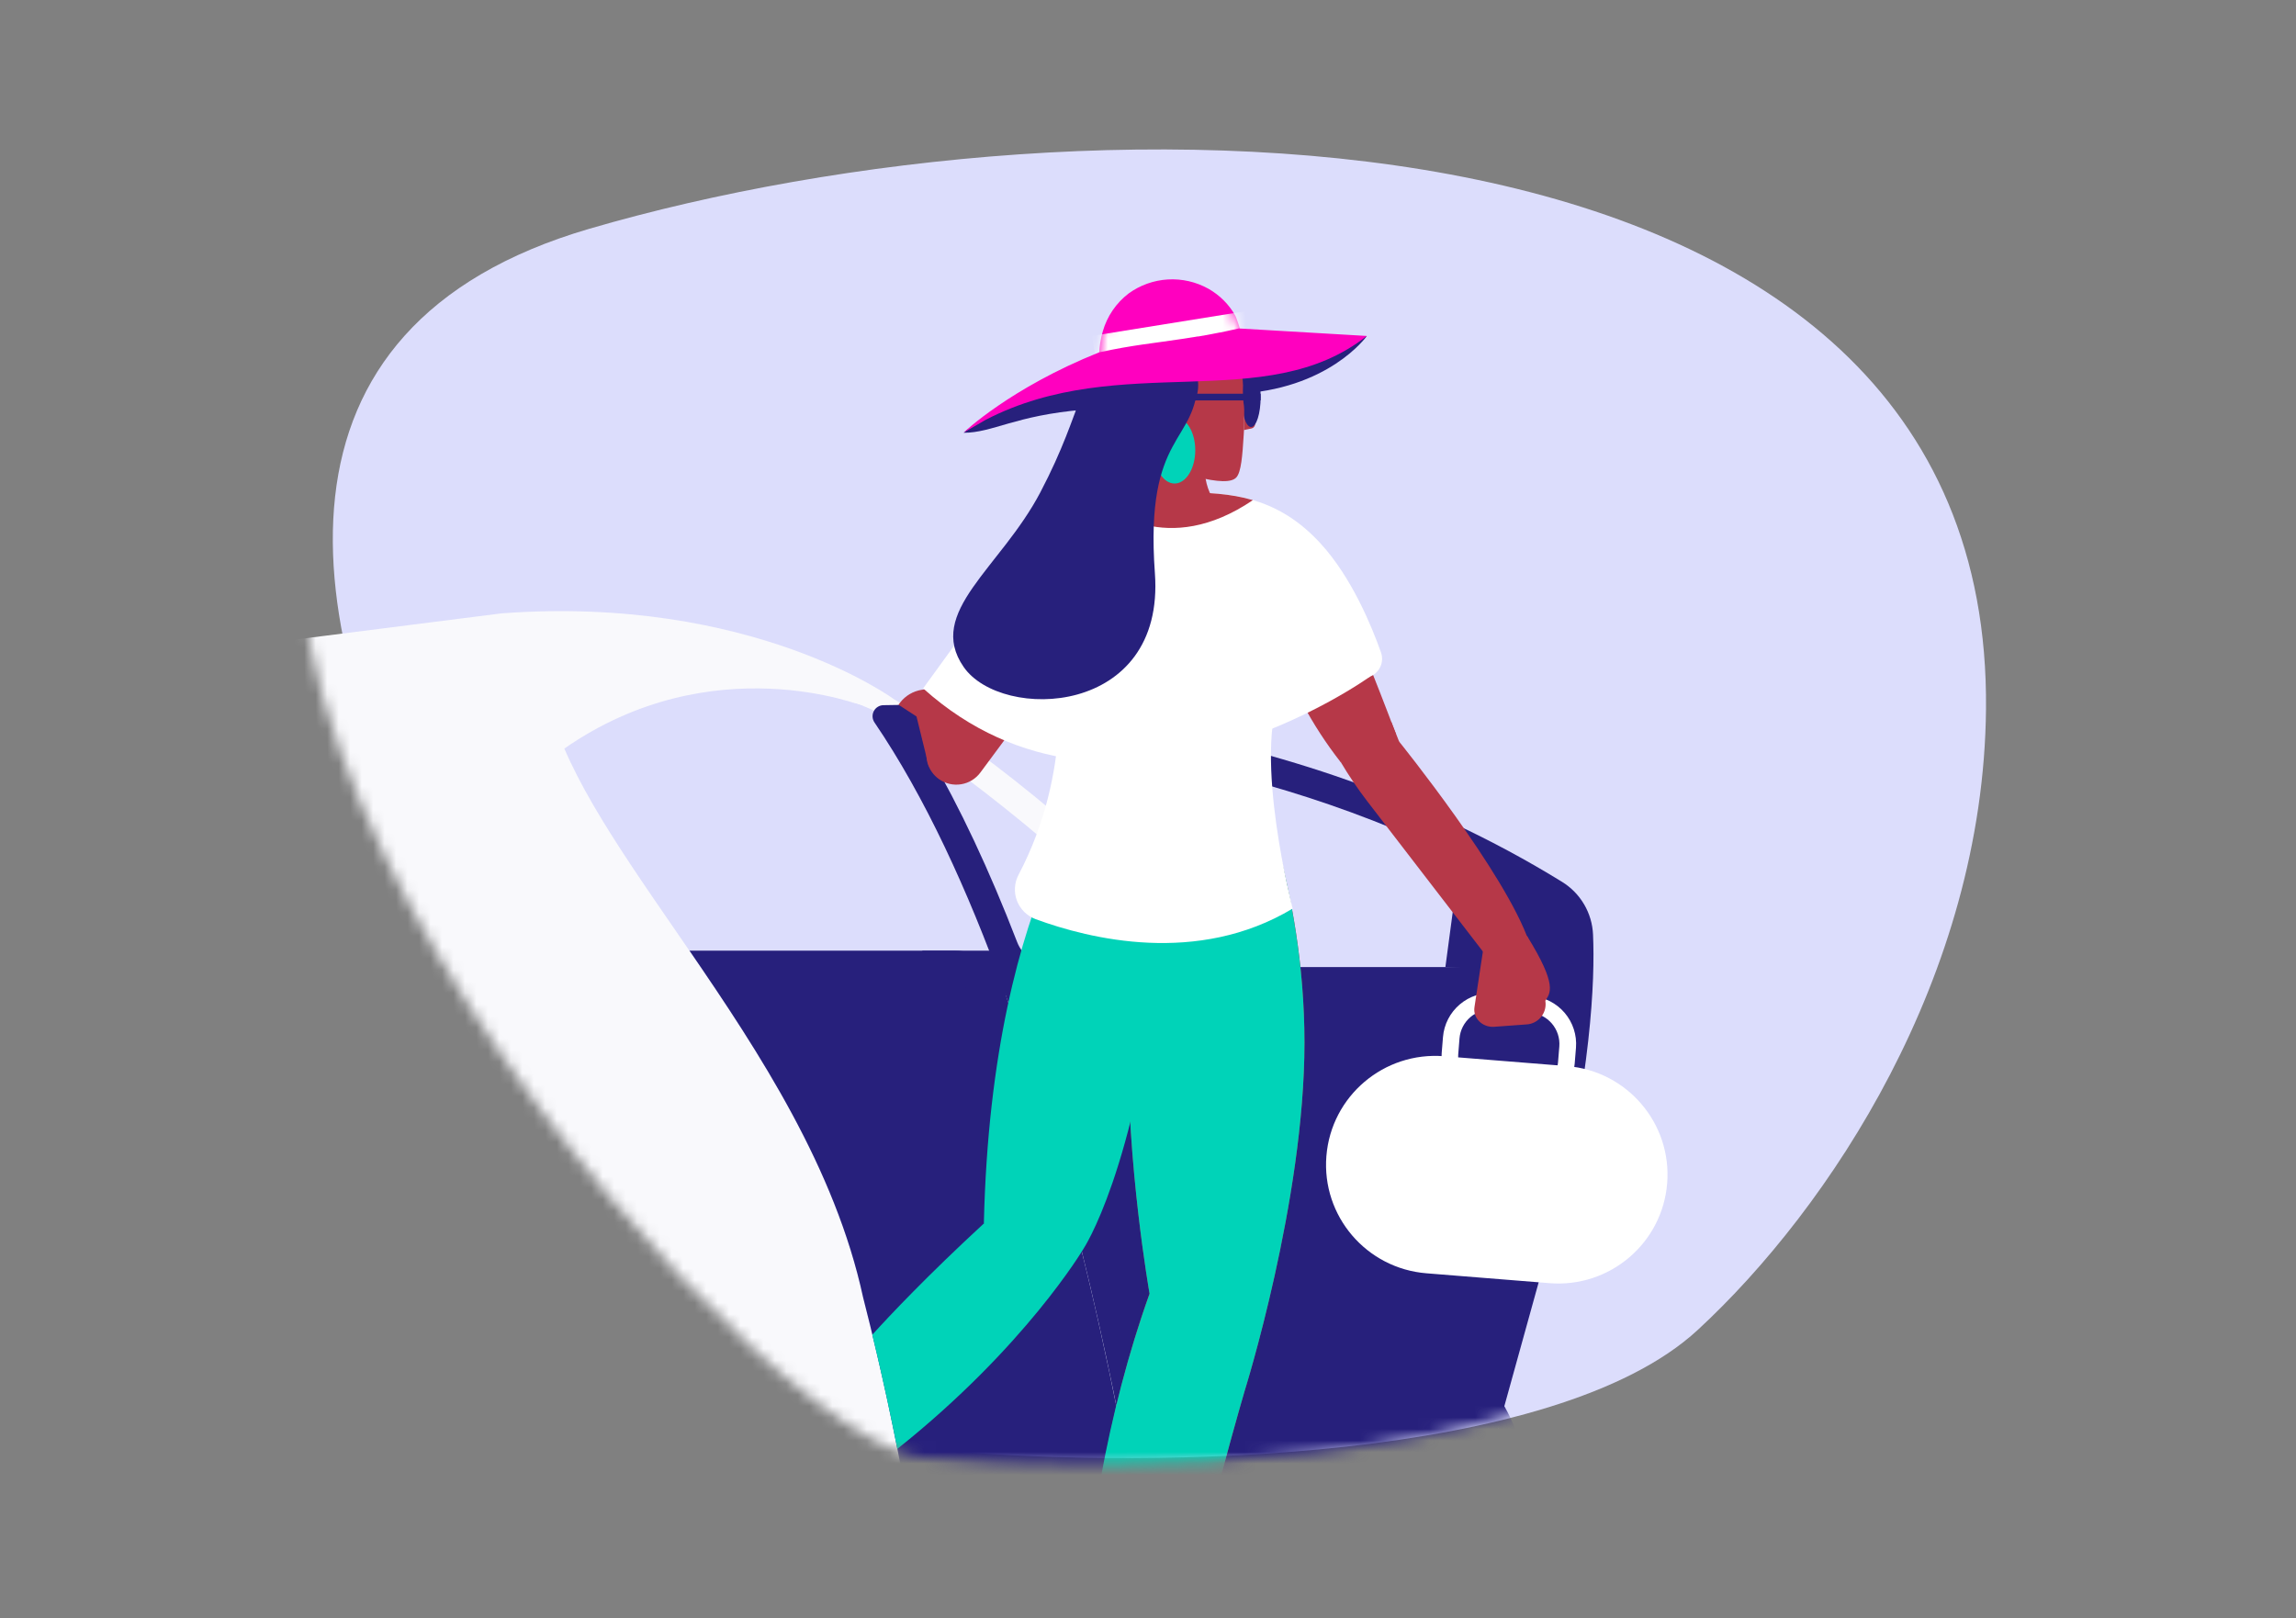
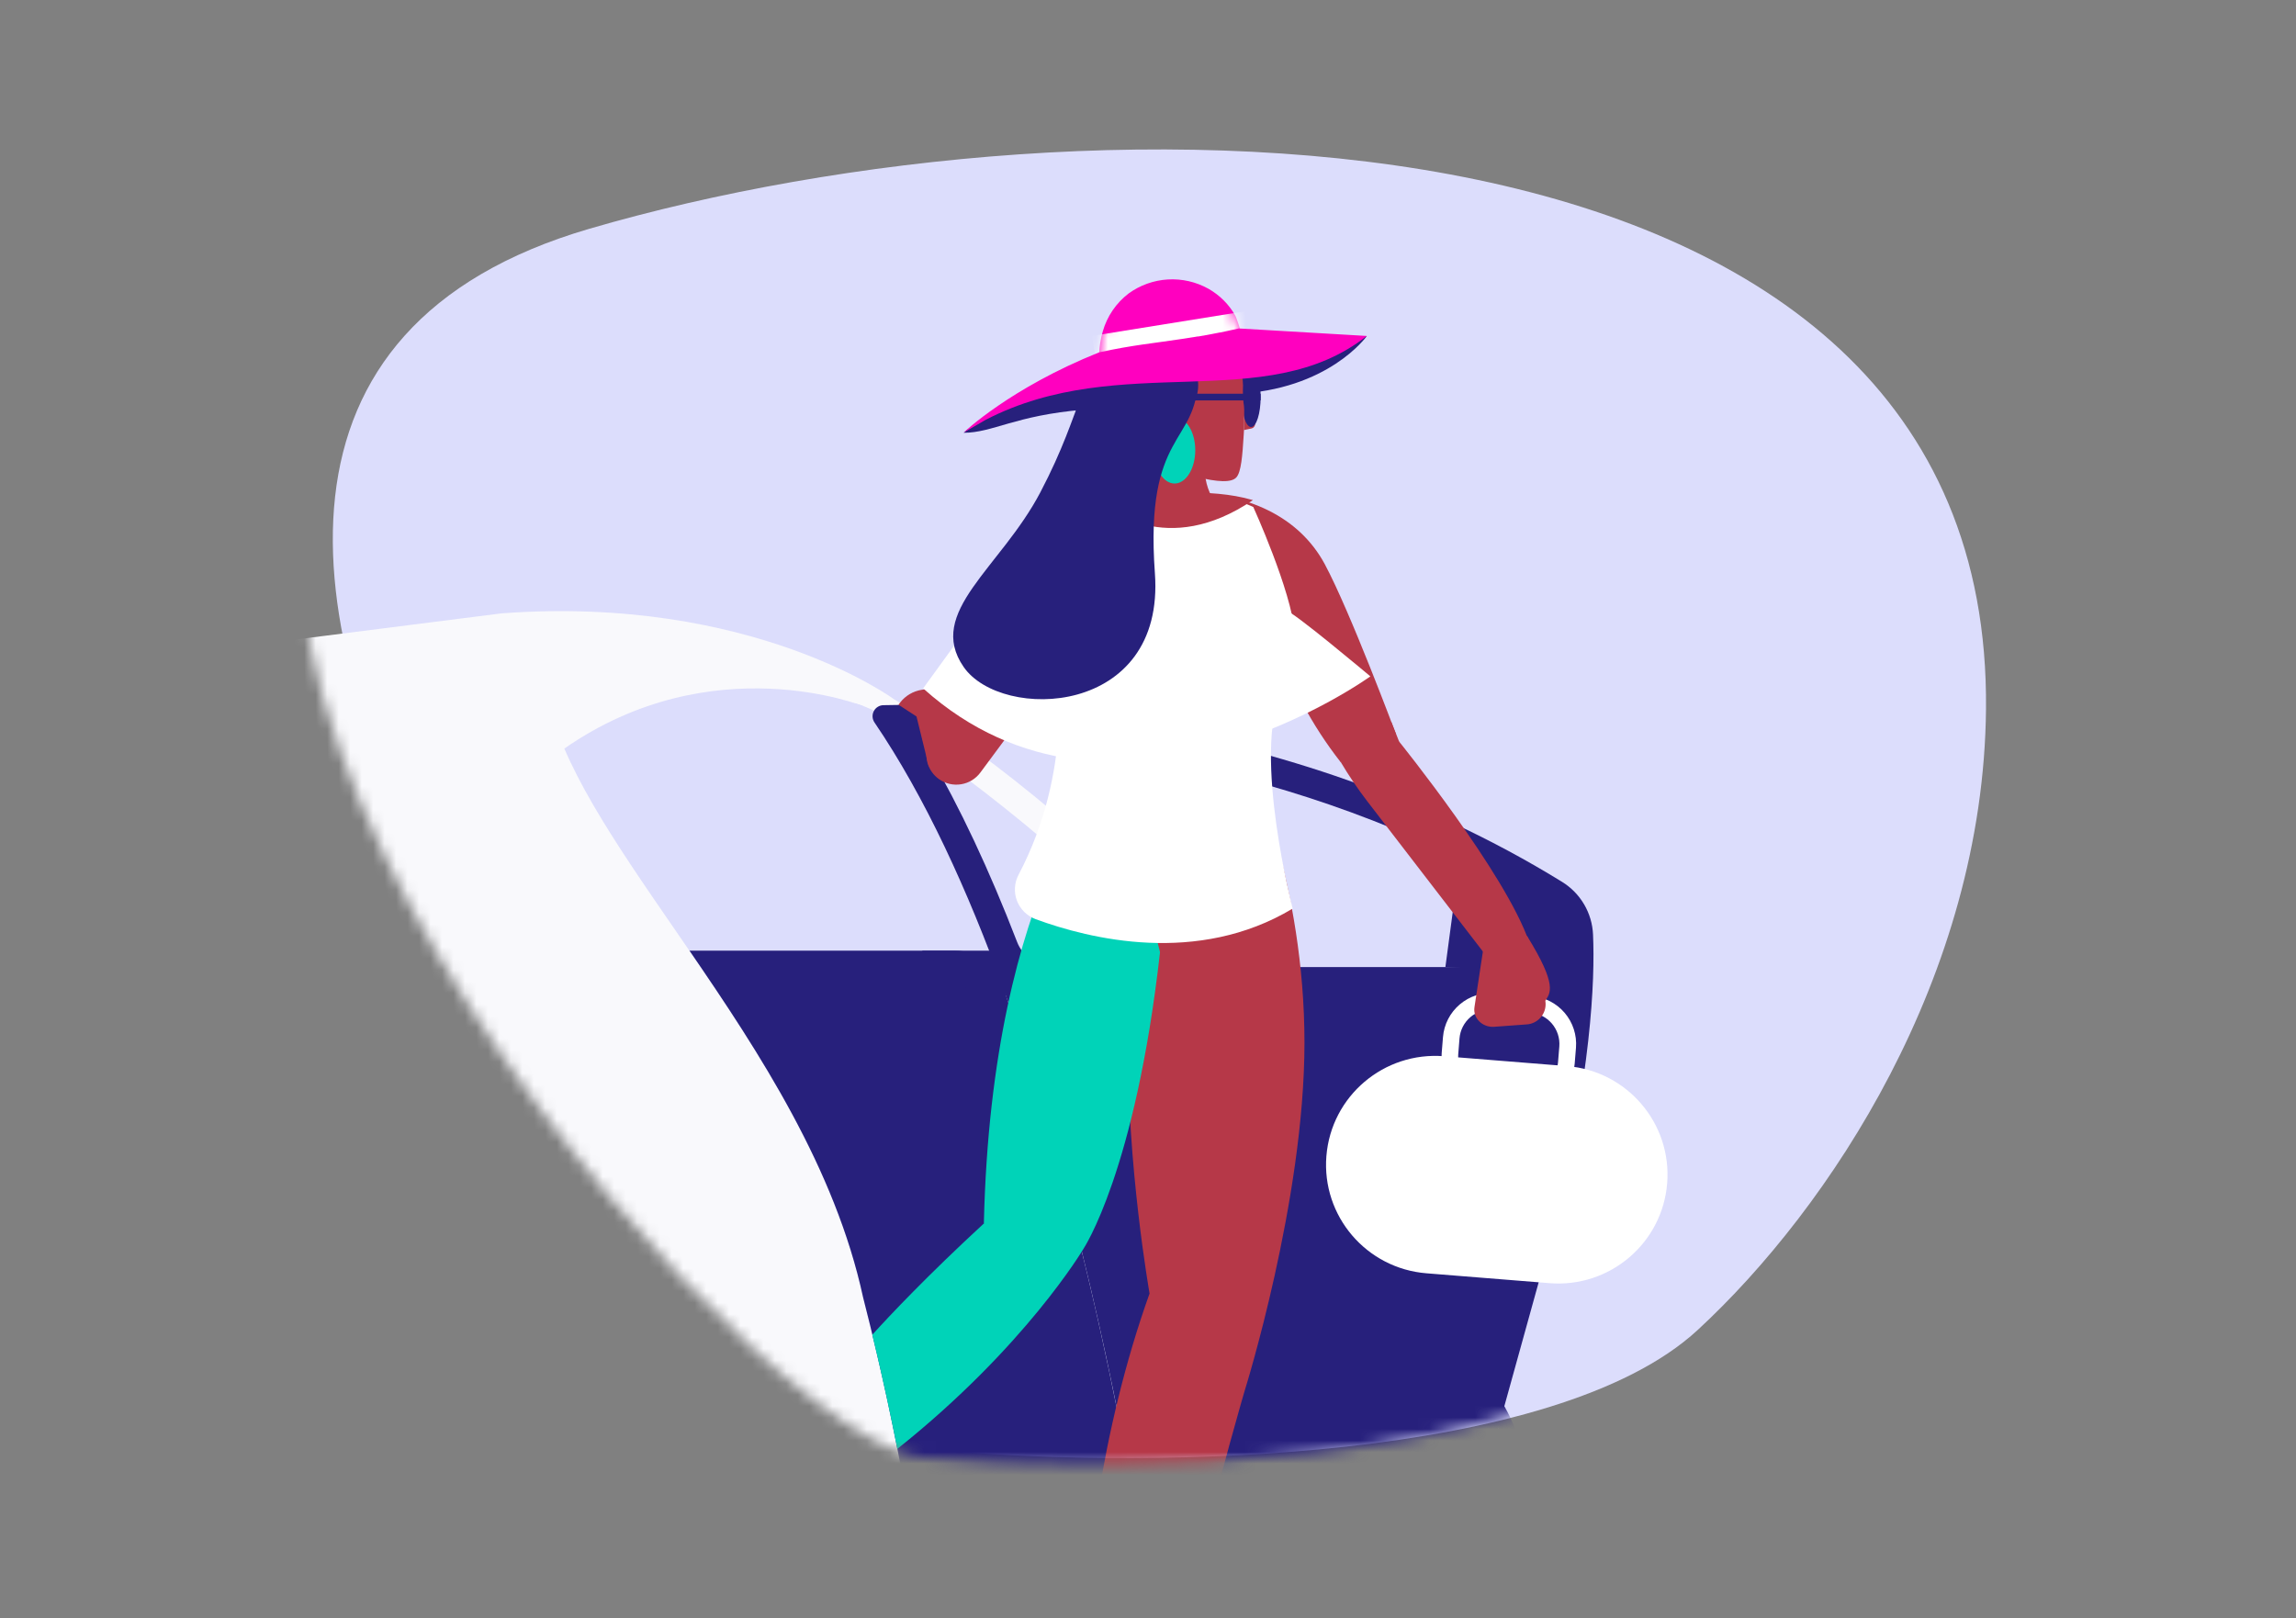
<svg xmlns="http://www.w3.org/2000/svg" width="200" height="141" viewBox="0 0 200 141" fill="none">
  <rect x="0" y="0" width="200" height="141" fill="#808080" stroke="none" />
  <path d="M172.997 61.782C173.521 7.324 94.868 7.207 51.322 19.935C-6.822 36.928 64.887 122.903 82.766 126.412C100.344 127.937 135.415 127.392 147.889 115.862C159.344 105.28 172.774 85.066 172.997 61.782Z" fill="#DCDDFC" />
  <mask id="mask0_782_31134" style="mask-type:alpha" maskUnits="userSpaceOnUse" x="26" y="13" width="145" height="115">
    <path d="M170.12 62.325C170.644 7.867 91.991 7.751 48.444 20.478C-9.699 37.471 62.01 123.446 79.889 126.955C97.467 128.48 132.538 127.935 145.012 116.405C156.467 105.823 169.896 85.609 170.12 62.325Z" fill="#DCDDFC" />
  </mask>
  <g mask="url(#mask0_782_31134)">
    <path d="M127.561 119.798H117.344C113.857 119.798 111.03 127.143 111.03 136.179C111.03 145.215 113.857 152.562 117.344 152.562H127.561C131.048 152.562 133.875 145.218 133.875 136.179C133.875 127.14 131.048 119.798 127.561 119.798Z" fill="#27207C" />
    <path d="M118.875 140.806L118.259 135.05L116.214 83.917L77.852 60.904C77.852 60.904 65.505 51.811 43.684 53.436L24.527 55.869L35.026 102.806L57.907 143.714L66.296 150.241H74.584L116.295 144.14C117.073 144.023 117.775 143.611 118.256 142.99C118.737 142.368 118.959 141.586 118.875 140.806Z" fill="#F9F9FC" />
    <path d="M75.171 61.508C75.171 61.508 62.048 56.242 49.158 65.217C54.634 77.931 71.013 93.773 75.171 113.016C82.152 140.248 78.265 144.429 89.413 143.205C100.562 141.981 97.394 142.287 97.394 142.287L100.579 141.981C100.579 141.981 93.585 86.906 75.171 61.508Z" fill="#DCDDFC" />
    <path d="M74.55 61.29C79.156 62.639 86.698 69.727 86.698 69.727H77.226L72.47 64.786L74.55 61.29Z" fill="#DCDDFC" />
    <path d="M97.399 142.287L100.567 141.981C100.567 141.981 97.998 121.715 91.867 100.102C90.651 95.82 89.298 91.487 87.795 87.246L87.267 85.579C86.941 84.764 86.377 84.065 85.648 83.574C84.919 83.082 84.059 82.82 83.178 82.822H60.061C66.2 91.77 72.754 101.818 75.181 113.016C82.162 140.248 78.275 144.429 89.423 143.205C100.333 142.005 97.517 142.275 97.399 142.287Z" fill="#27207C" />
    <path d="M80.575 82.822H87.132L88.124 86.193L86.186 87.694L80.308 82.822H80.575Z" fill="#27207C" />
    <path d="M127.561 150.241C130.553 150.241 132.978 143.945 132.978 136.179C132.978 128.412 130.553 122.116 127.561 122.116C124.569 122.116 122.144 128.412 122.144 136.179C122.144 143.945 124.569 150.241 127.561 150.241Z" fill="white" />
    <path d="M136.063 76.824C111.45 61.645 84.08 61.251 76.946 61.435C76.773 61.439 76.605 61.49 76.459 61.581C76.312 61.673 76.193 61.802 76.114 61.955C76.035 62.108 75.998 62.28 76.008 62.452C76.018 62.624 76.074 62.79 76.17 62.933C93.838 88.904 100.579 141.981 100.579 141.981H118.375C120.464 141.981 122.496 141.298 124.158 140.036C125.82 138.774 127.022 137.004 127.579 134.996L135.309 107.099C138.624 93.55 138.943 85.42 138.766 81.415C138.726 80.488 138.458 79.585 137.987 78.784C137.516 77.984 136.855 77.311 136.063 76.824Z" fill="#27207C" />
    <path d="M88.588 82.039C86.171 75.776 83.598 70.302 80.894 65.667C80.794 65.496 80.741 65.3 80.742 65.101C80.743 64.902 80.797 64.707 80.899 64.537C81.001 64.366 81.147 64.225 81.322 64.129C81.497 64.034 81.694 63.987 81.894 63.993C92.86 64.306 114.73 66.642 134.743 78.998C135.172 79.259 135.53 79.62 135.787 80.051C136.044 80.481 136.191 80.968 136.217 81.468C136.231 81.779 136.241 82.117 136.249 82.487C136.252 82.717 136.21 82.945 136.124 83.159C136.038 83.373 135.91 83.567 135.748 83.731C135.586 83.895 135.393 84.026 135.18 84.115C134.967 84.204 134.738 84.249 134.507 84.249H91.802C91.104 84.249 90.423 84.038 89.849 83.643C89.275 83.248 88.835 82.689 88.588 82.039Z" fill="#DCDDFC" />
    <path d="M127.165 74.814L125.905 84.25L136.558 84.808L137.314 79.169L127.165 74.814Z" fill="#27207C" />
    <path d="M96.718 75.115C92.425 71.138 87.883 67.437 83.119 64.034C82.699 64.017 82.289 64.003 81.891 63.993C81.725 63.988 81.56 64.02 81.408 64.086C81.256 64.153 81.121 64.252 81.012 64.377C80.903 64.503 80.824 64.65 80.78 64.81C80.736 64.97 80.728 65.137 80.757 65.3C84.641 68.067 89.997 72.143 94.999 76.834L96.718 75.115Z" fill="#F9F9FC" />
    <path d="M81.996 62.431C81.712 63.073 81.326 63.871 80.955 64.635C80.688 65.189 80.626 65.819 80.781 66.414C80.936 67.009 81.298 67.53 81.802 67.884C82.359 68.275 83.048 68.434 83.721 68.325C84.393 68.216 84.996 67.848 85.4 67.301C89.061 62.338 92.116 58.301 92.116 58.301L92.735 57.479L92.995 46.374C88.59 47.541 85.019 55.62 81.996 62.431Z" fill="#B63848" />
    <path d="M80.907 66.778L79.834 62.417L78.26 61.393L78.417 61.195C78.879 60.603 79.55 60.21 80.293 60.096L81.288 59.939C81.629 59.886 81.976 59.892 82.314 59.956C82.815 60.055 83.282 60.281 83.669 60.613C84.056 60.944 84.351 61.37 84.525 61.849L85.308 63.996L80.907 66.778Z" fill="#B63848" />
    <path d="M96.981 66.583H108.871C108.871 66.583 113.63 77.064 113.63 90.833C113.63 104.602 108.412 121.191 108.412 121.191C108.412 121.191 100.203 149.034 99.741 163.337C99.741 163.337 97.516 165.716 94.371 163.337C94.371 163.337 91.542 136.707 100.136 112.69C100.136 112.69 98.13 101.292 98.285 90.735L96.981 66.583Z" fill="#B63848" />
    <path d="M96.981 66.583C96.981 66.583 86.392 76.68 85.702 106.589L94.37 108.808C94.37 108.808 98.898 102.077 101.047 82.952L96.981 66.583Z" fill="#00D3B8" />
    <path d="M75.983 116.282C76.902 120.079 77.599 123.382 78.164 126.229C89.337 117.33 94.371 108.808 94.371 108.808L90.612 105.214L85.7 106.59C80.787 111.126 77.548 114.556 75.983 116.282Z" fill="#00D3B8" />
-     <path d="M100.137 112.71C96.375 123.22 94.602 134.423 94.17 143.643C94.17 143.643 97.983 146.03 102.705 143.643C105.22 132.024 108.412 121.201 108.412 121.201C108.412 121.201 113.63 104.602 113.63 90.843C113.63 77.084 108.871 66.593 108.871 66.593H96.981L98.285 90.764C98.123 101.311 100.137 112.71 100.137 112.71Z" fill="#00D3B8" />
    <path d="M136.503 92.879L125.785 92.019C120.548 91.599 115.961 95.491 115.54 100.712L115.539 100.715C115.118 105.936 119.022 110.509 124.259 110.929L134.977 111.789C140.214 112.209 144.801 108.317 145.223 103.096L145.223 103.093C145.644 97.872 141.74 93.299 136.503 92.879Z" fill="white" />
    <path d="M132.654 96.506L129.425 96.246C128.317 96.156 127.29 95.631 126.57 94.787C125.85 93.943 125.494 92.849 125.582 91.744L125.695 90.353C125.785 89.248 126.311 88.224 127.158 87.505C128.004 86.787 129.102 86.432 130.211 86.519L133.437 86.779C134.545 86.869 135.572 87.393 136.293 88.237C137.013 89.082 137.369 90.176 137.28 91.281L137.167 92.672C137.077 93.776 136.551 94.799 135.705 95.518C134.859 96.236 133.762 96.592 132.654 96.506ZM130.095 87.957C129.369 87.899 128.649 88.131 128.094 88.602C127.538 89.073 127.193 89.744 127.134 90.468L127.023 91.859C126.965 92.583 127.197 93.3 127.669 93.853C128.141 94.407 128.814 94.75 129.54 94.809L132.769 95.069C133.494 95.123 134.21 94.889 134.762 94.418C135.314 93.948 135.657 93.278 135.716 92.557L135.829 91.166C135.886 90.442 135.653 89.725 135.181 89.172C134.708 88.619 134.036 88.275 133.31 88.216L130.095 87.957Z" fill="white" />
    <path d="M115.394 49.142C113.169 45.012 108.643 42.897 103.076 42.897L108.795 52.432L113.439 61.246C114.396 63.055 115.512 64.775 116.774 66.387L121.609 63.983C121.609 63.983 117.618 53.28 115.394 49.142Z" fill="#B63848" />
    <path d="M129.349 83.126C129.349 83.126 135.223 88.022 133.195 82.068C131.166 76.114 121.874 64.605 121.874 64.605L116.786 66.387C117.491 67.575 118.265 68.719 119.107 69.815L129.349 83.126Z" fill="#B63848" />
    <path d="M96.98 66.583C96.98 66.583 102.579 68.801 108.87 66.583L110.177 59.929C110.177 59.929 113.091 58.781 112.785 55.108C112.478 51.436 109.172 44.17 109.172 44.17C109.172 44.17 104.261 41.655 95.912 43.646C95.303 43.792 94.745 44.099 94.296 44.535C93.847 44.97 93.524 45.518 93.361 46.121C92.721 48.478 92.39 50.908 92.378 53.35C92.376 58.475 95.522 59.775 96.98 66.583Z" fill="white" />
    <path d="M133.015 81.537C135.687 85.852 135.078 86.527 134.545 87.255C134.012 87.982 132.851 88.08 132.851 88.08L133.015 81.537Z" fill="#B63848" />
    <path d="M119.052 29.287C119.052 29.287 115.719 33.995 107.557 34.318C99.394 34.642 103.075 31.253 103.075 31.253L119.052 29.287Z" fill="#27207C" />
    <path d="M133.015 81.537C133.878 83.377 134.425 85.348 134.631 87.369C134.647 87.605 134.615 87.841 134.537 88.065C134.459 88.288 134.337 88.494 134.178 88.669C134.019 88.845 133.827 88.987 133.612 89.087C133.397 89.187 133.164 89.243 132.927 89.251L130.157 89.454C129.13 89.528 128.286 88.693 128.438 87.741L129.189 82.781L133.015 81.537Z" fill="#B63848" />
-     <path d="M120.293 56.835C119.502 54.592 117.746 50.298 115.023 47.338C114.947 47.255 114.871 47.176 114.794 47.093L114.721 47.017C111.025 43.198 107.086 42.917 103.093 42.897C102.524 42.873 101.915 42.87 101.271 42.897C98.634 42.897 95.817 42.98 93.124 44.41C91.839 45.062 90.7 45.965 89.774 47.066L89.762 47.081C89.634 47.228 89.516 47.377 89.381 47.536C87.417 50.009 85.622 53.069 84.534 55.035C84.243 55.566 84.167 56.188 84.323 56.773C84.479 57.357 84.854 57.86 85.371 58.176L89.32 60.624C89.851 60.951 90.489 61.055 91.096 60.915C91.704 60.774 92.231 60.401 92.564 59.875L93.578 58.272C94.624 60.407 96.105 62.51 96.981 66.596C96.981 66.596 102.58 68.814 108.872 66.596L110.178 59.941C110.597 59.754 110.982 59.498 111.317 59.185L111.875 60.38C112.06 60.774 112.392 61.081 112.8 61.236C113.209 61.391 113.661 61.382 114.063 61.21L119.369 58.935C119.762 58.768 120.077 58.458 120.248 58.067C120.42 57.677 120.436 57.236 120.293 56.835Z" fill="white" />
    <path d="M92.059 58.262C92.059 58.262 93.532 67.075 88.729 76.2C88.544 76.546 88.436 76.928 88.411 77.319C88.386 77.711 88.445 78.103 88.584 78.47C88.724 78.837 88.941 79.169 89.22 79.446C89.499 79.722 89.834 79.936 90.203 80.073C94.9 81.806 104.317 84.132 112.603 79.155C112.603 79.155 109.113 65.753 111.608 60.223L92.059 58.262Z" fill="white" />
    <path d="M109.039 37.323C109.393 37.232 109.429 36.701 109.184 36.419C108.976 36.233 108.781 36.033 108.602 35.819C108.5 35.662 108.423 35.49 108.373 35.31C108.395 36.115 108.373 36.911 108.341 37.854C108.341 37.729 108.356 37.609 108.364 37.47C108.585 37.404 108.683 37.413 109.039 37.323Z" fill="#B63848" />
    <path d="M108.98 37.2C109.44 37.2 109.812 36.033 109.812 34.593C109.812 33.153 109.44 31.985 108.98 31.985C108.52 31.985 108.147 33.153 108.147 34.593C108.147 36.033 108.52 37.2 108.98 37.2Z" fill="#27207C" />
    <path d="M119.369 58.925C119.369 58.925 97.14 74.998 80.413 59.973L89.773 47.066C89.773 47.066 111.761 53.432 112.068 53.238C112.375 53.045 119.369 58.925 119.369 58.925Z" fill="white" />
    <path d="M109.14 43.57C107.156 42.99 105.135 42.909 103.097 42.899C102.527 42.875 101.918 42.873 101.275 42.899C99.403 42.899 97.441 42.944 95.499 43.48C96.405 44.312 101.635 48.655 109.14 43.57Z" fill="#B63848" />
    <path d="M104.95 40.874C104.949 41.996 105.32 43.087 106.006 43.976L100.282 45.656L99.167 43.898C99.167 43.898 100.412 39.658 99.633 37.288C98.855 34.918 96.001 35.114 97.637 30.562C99.272 26.011 105.004 27.252 106.069 27.718C107.135 28.183 103.629 38.835 103.629 38.835L104.95 40.874Z" fill="#B63848" />
    <path d="M108.38 35.672C108.374 35.468 108.353 35.265 108.316 35.065C108.267 34.577 108.254 34.086 108.276 33.596V33.554C108.247 33.175 108.208 32.773 108.164 32.33C108.1 31.948 108.014 31.571 107.906 31.199C107.784 30.799 107.642 30.406 107.478 30.022C107.352 29.657 107.174 29.314 106.948 29.001C106.455 28.374 105.79 27.903 105.035 27.644L102.673 31.375L99.694 40.236C99.694 40.236 101.745 40.933 104.092 41.518C106.138 42.03 107.284 42.05 107.699 41.587C108.114 41.124 108.225 39.719 108.34 37.853C108.375 37.053 108.389 36.358 108.38 35.672Z" fill="#B63848" />
    <path d="M102.317 42.124C103.311 42.124 104.117 40.826 104.117 39.225C104.117 37.624 103.311 36.326 102.317 36.326C101.323 36.326 100.517 37.624 100.517 39.225C100.517 40.826 101.323 42.124 102.317 42.124Z" fill="#00D3B8" />
    <path d="M83.937 37.704C86.489 37.704 88.406 36.191 94.391 35.692C100.375 35.192 97.762 31.819 97.762 31.819C97.762 31.819 92.279 32.752 92.087 32.842C91.896 32.933 85.772 36.27 85.772 36.27L83.937 37.704Z" fill="#27207C" />
    <path d="M96.595 38.54C98.173 38.54 99.452 37.265 99.452 35.692C99.452 34.119 98.173 32.844 96.595 32.844C95.018 32.844 93.739 34.119 93.739 35.692C93.739 37.265 95.018 38.54 96.595 38.54Z" fill="#27207C" />
    <path d="M99.216 39.392C100.475 39.392 101.495 38.374 101.495 37.119C101.495 35.864 100.475 34.847 99.216 34.847C97.957 34.847 96.937 35.864 96.937 37.119C96.937 38.374 97.957 39.392 99.216 39.392Z" fill="#27207C" />
    <path d="M102.58 34.252C102.664 33.782 101.738 33.711 101.455 33.743C100.608 33.836 100.485 34.943 100.684 35.599C100.871 36.211 101.433 36.823 102.111 36.845C102.111 36.845 102.568 34.323 102.58 34.252Z" fill="#B63848" />
    <path d="M99.216 37.964C100.475 37.964 101.495 36.947 101.495 35.692C101.495 34.437 100.475 33.42 99.216 33.42C97.957 33.42 96.937 34.437 96.937 35.692C96.937 36.947 97.957 37.964 99.216 37.964Z" fill="#27207C" />
    <path d="M100.84 34.924C102.23 34.924 103.358 33.8 103.358 32.414C103.358 31.028 102.23 29.904 100.84 29.904C99.45 29.904 98.323 31.028 98.323 32.414C98.323 33.8 99.45 34.924 100.84 34.924Z" fill="#27207C" />
    <path d="M100.84 37.074C102.792 37.074 104.374 35.496 104.374 33.55C104.374 31.604 102.792 30.027 100.84 30.027C98.888 30.027 97.306 31.604 97.306 33.55C97.306 35.496 98.888 37.074 100.84 37.074Z" fill="#27207C" />
    <path d="M104.327 32.974C104.327 38.735 99.695 37.474 100.601 49.94C101.512 62.453 87.236 62.874 83.938 58.1C80.64 53.326 87.145 49.502 90.619 42.897C94.607 35.307 93.775 32.448 97.308 31.174C100.842 29.901 104.327 32.974 104.327 32.974Z" fill="#27207C" />
    <path d="M109.81 34.301H100.911V34.884H109.81V34.301Z" fill="#27207C" />
    <path d="M108.162 32.335C108.206 32.769 108.245 33.17 108.275 33.56C108.267 33.149 108.229 32.74 108.162 32.335Z" fill="#B63848" />
    <path d="M98.72 32.019C100.607 31.553 102.526 31.226 104.461 31.04C105.706 30.903 107.022 30.692 108.321 30.629C108.714 30.612 107.746 27.752 107.614 27.515C107.061 26.526 106.245 25.709 105.256 25.152C104.182 24.554 102.959 24.274 101.731 24.346C100.503 24.419 99.321 24.839 98.324 25.558C97.228 26.392 96.433 27.558 96.058 28.881C95.719 30.056 95.5 31.892 96.183 32.969C96.63 32.377 97.958 32.225 98.72 32.019Z" fill="#FF00BF" />
    <mask id="mask1_782_31134" style="mask-type:alpha" maskUnits="userSpaceOnUse" x="95" y="24" width="14" height="9">
      <path d="M98.719 32.019C100.606 31.553 102.525 31.226 104.46 31.04C105.705 30.903 107.021 30.692 108.32 30.629C108.713 30.611 107.746 27.752 107.613 27.515C107.06 26.526 106.245 25.708 105.256 25.152C104.182 24.554 102.958 24.274 101.73 24.346C100.502 24.418 99.32 24.839 98.324 25.558C97.227 26.392 96.432 27.558 96.057 28.881C95.718 30.056 95.5 31.892 96.182 32.969C96.629 32.377 97.958 32.225 98.719 32.019Z" fill="#3D6AFA" />
    </mask>
    <g mask="url(#mask1_782_31134)">
      <path d="M108.631 27.09L95.124 29.266L95.599 32.197L109.106 30.02L108.631 27.09Z" fill="white" />
    </g>
    <path d="M107.906 28.614L107.393 28.729L107.253 28.759L106.875 28.842L106.747 28.869L106.273 28.967H106.246L105.812 29.052L105.701 29.074L105.335 29.145L105.254 29.16L104.815 29.241H104.798L104.392 29.312H104.319L103.931 29.378H103.916C103.631 29.427 103.354 29.469 103.084 29.51C100.557 29.897 98.607 30.066 95.734 30.7C87.967 33.817 83.947 37.68 83.947 37.68L85.872 36.568C97.659 30.472 110.229 36.245 119.062 29.268L107.906 28.614Z" fill="#FF00BF" />
    <path d="M121.874 64.605L121.206 62.916L117.023 63.611L116.773 66.388L122.319 66.584L121.874 64.605Z" fill="#B63848" />
  </g>
</svg>